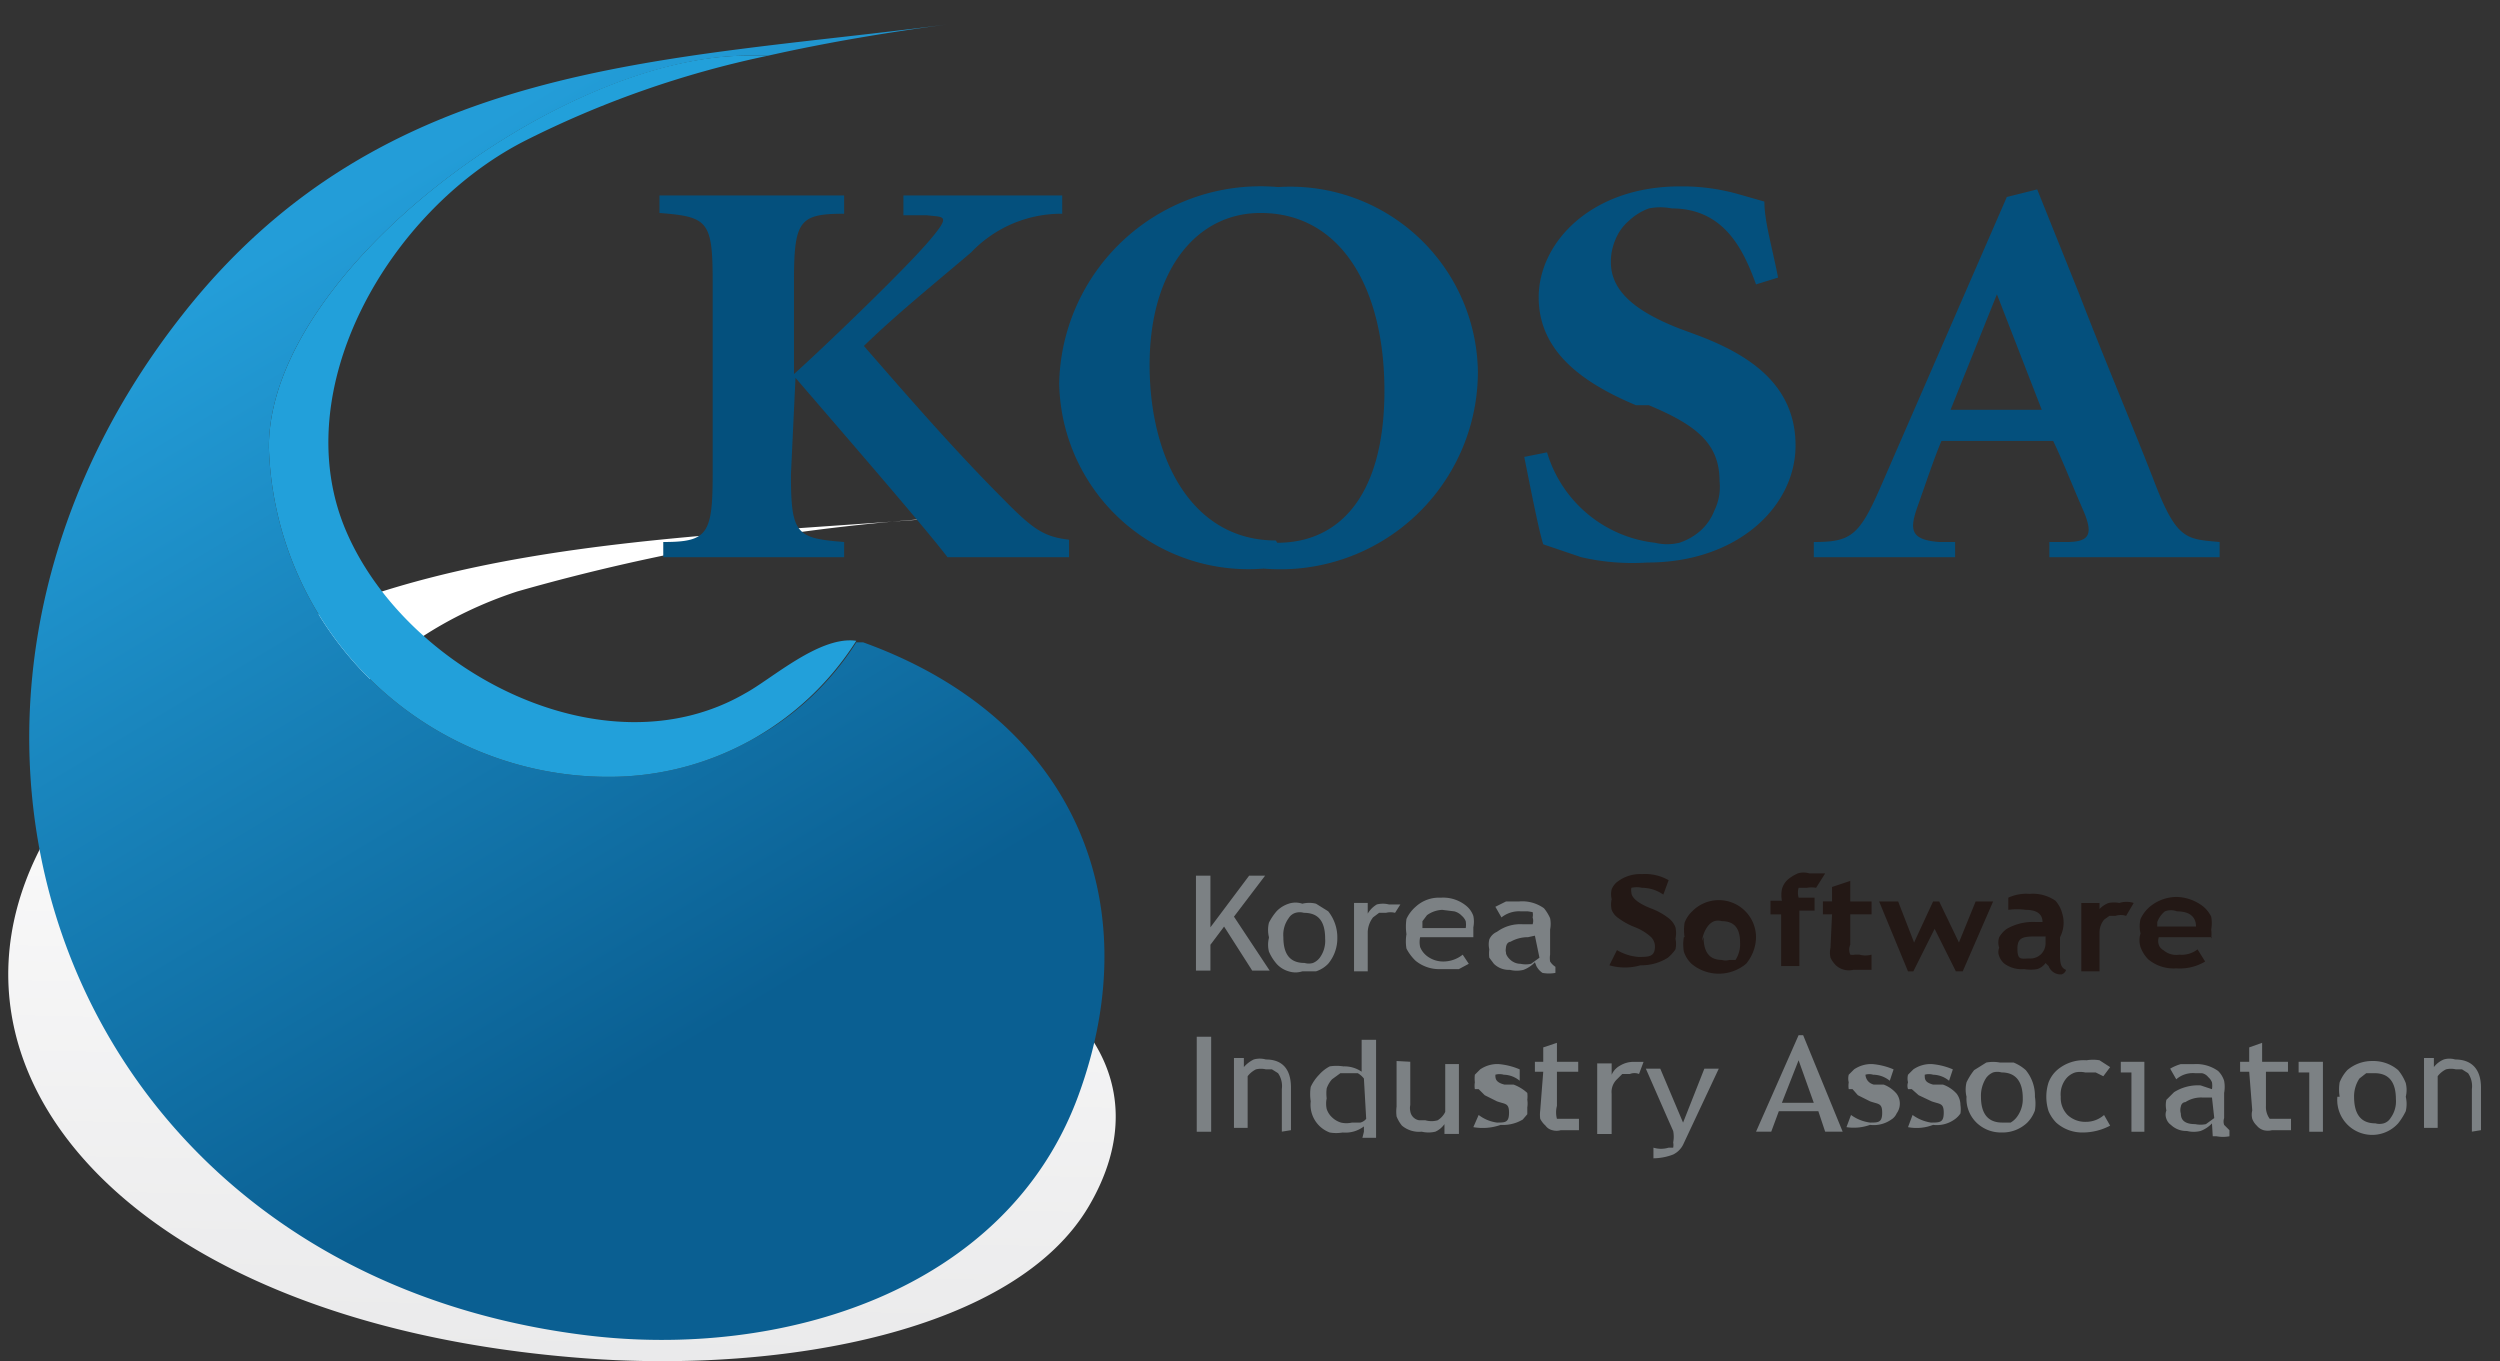
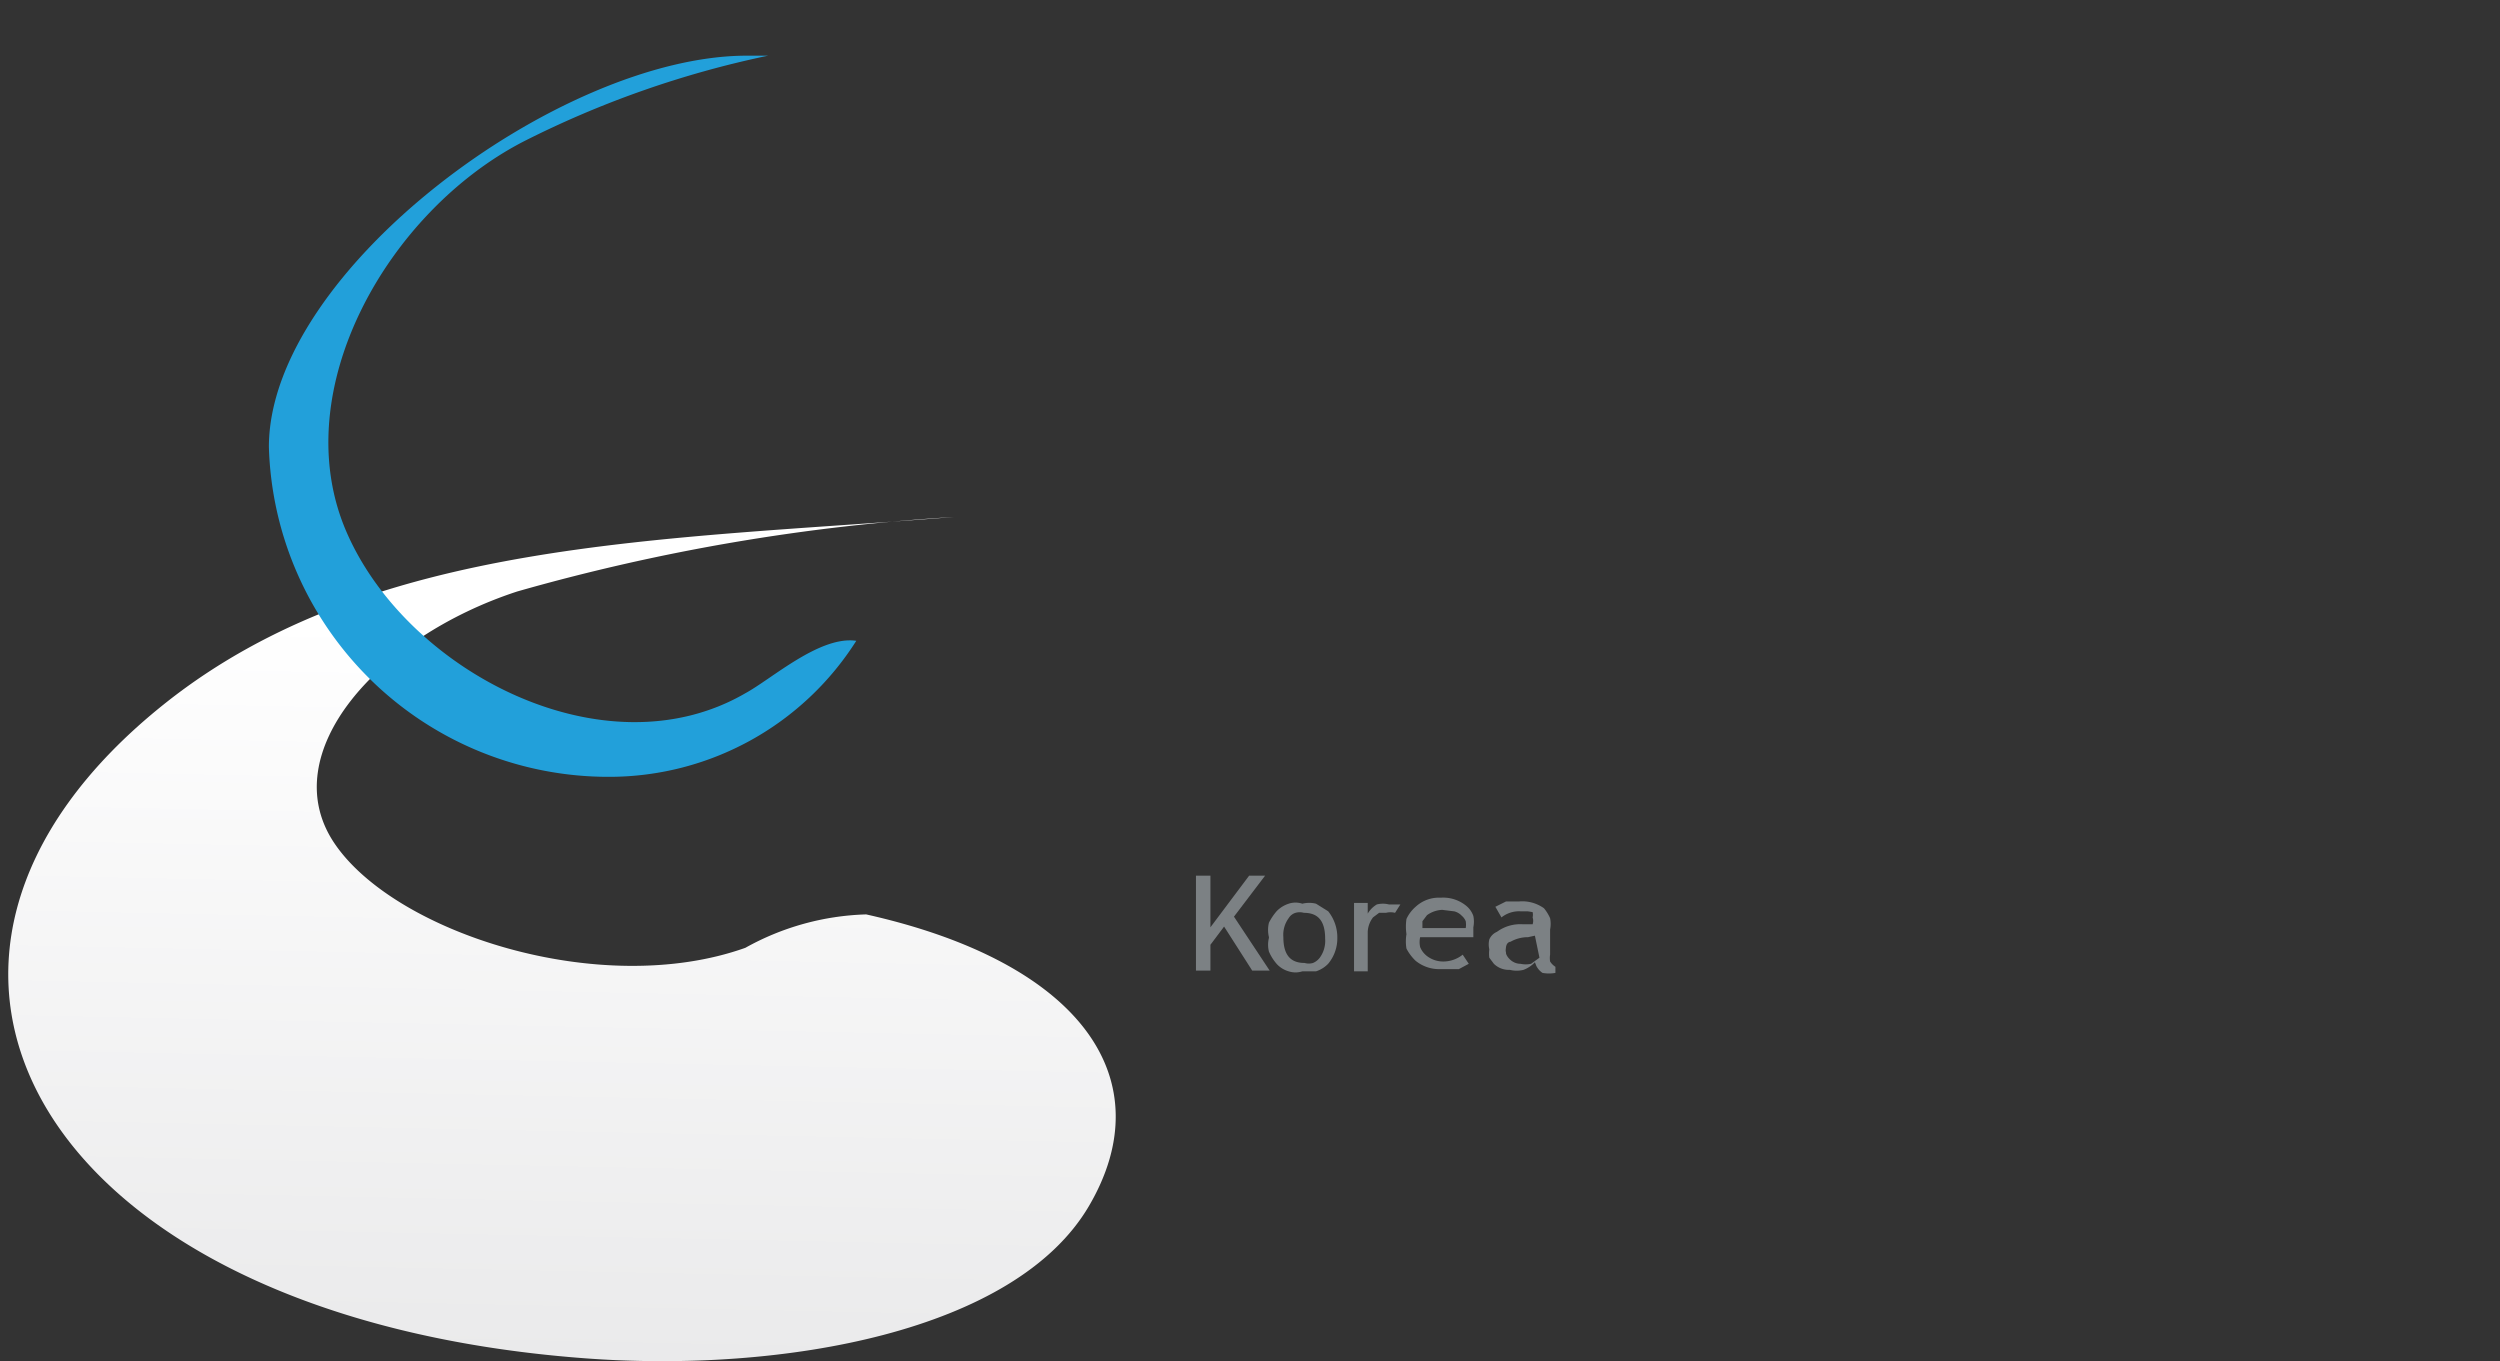
<svg xmlns="http://www.w3.org/2000/svg" width="101" height="55" viewBox="0 0 101 55" fill="none">
  <rect x="0" y="0" width="101" height="55" fill="#333333" stroke="none" />
  <path d="M38.554 20.886c-11.911.951-23.486.89-31.836 7.49-13.263 10.5-5.004 24.838 16.855 26.495 8.074.614 17.438-1.074 20.416-6.14 2.978-5.065-.215-9.824-8.996-11.789-1.712.05-3.387.514-4.881 1.35-5.864 2.089-14.184-.613-16.61-4.236-2.425-3.622 1.75-8.32 7.4-10.162a82.253 82.253 0 0 1 17.652-3.008z" fill="url(#paint0_linear)" />
-   <path d="M34.87 25.95h-.276a11.42 11.42 0 0 1-4.267 3.96 11.85 11.85 0 0 1-5.68 1.474A13.724 13.724 0 0 1 10.863 18.06c0-7.092 11.727-15.811 19.372-15.811h.798c2.456-.553 4.912-.952 7.215-1.259-11.513 1.505-22.75 1.412-30.855 11.697C-5.5 29.02 2.512 51.37 23.726 53.95c7.798.952 16.916-1.75 19.833-9.67 2.916-7.922-.246-15.29-8.689-18.33z" fill="url(#paint1_linear)" />
  <path d="M10.863 18.06a13.724 13.724 0 0 0 13.784 13.324 11.82 11.82 0 0 0 9.947-5.495c-1.474-.215-3.408 1.535-4.482 2.118-5.71 3.316-13.754-.92-16.149-6.6-2.394-5.68 1.72-12.864 7.184-15.688a39.911 39.911 0 0 1 9.886-3.47h-.86c-7.583 0-19.31 8.72-19.31 15.811z" fill="#22A0DA" />
-   <path d="M31.954 19.165c0 2.425.215 2.579 2.149 2.732v.614h-7.307v-.614c1.78 0 1.996-.307 1.996-2.732v-7.829c0-2.425-.215-2.578-2.15-2.732v-.706h7.461v.737c-1.811 0-2.026.276-2.026 2.732v3.745c1.197-1.074 4.329-4.083 5.372-5.28 1.044-1.197.676-1.044 0-1.136h-.951v-.798h6.416v.737A5.035 5.035 0 0 0 39.23 10.2c-1.627 1.382-3.07 2.549-4.329 3.777 1.842 2.118 3.715 4.267 5.588 6.14 1.258 1.29 1.688 1.566 2.701 1.688v.706h-4.912c-.86-1.136-4.052-4.82-6.14-7.245l-.184 3.899z" fill="#04507D" />
-   <path d="M51.602 7.56a7.583 7.583 0 0 1 8.105 7.46 7.984 7.984 0 0 1-8.657 7.951 7.646 7.646 0 0 1-8.259-7.49 8.134 8.134 0 0 1 8.873-7.921h-.062zm0 14.368c2.579 0 4.329-1.996 4.329-6.14 0-4.145-1.75-7.184-5.004-7.184-2.61 0-4.483 2.333-4.483 6.14 0 3.807 1.72 7.091 5.097 7.091l.061.093zM62.5 18.275a5.158 5.158 0 0 0 4.36 3.653c.323.077.66.077.983 0 .317-.102.61-.27.86-.491.244-.219.433-.492.552-.798a2.18 2.18 0 0 0 .215-1.198c0-1.535-.952-2.271-2.855-3.07h-.522c-2.119-.89-3.93-2.149-3.93-4.36 0-2.21 2.118-4.481 5.71-4.481a8.38 8.38 0 0 1 2.334.307l1.074.307c0 .798.307 1.81.553 3.07l-.89.276c-.492-1.35-1.26-3.07-3.408-3.07a2.364 2.364 0 0 0-.921 0 2.333 2.333 0 0 0-.798.491c-.244.207-.434.47-.553.768-.126.29-.189.604-.184.92 0 1.136.951 1.965 2.763 2.672l.829.307c1.995.767 3.868 1.964 3.868 4.42s-2.333 4.728-5.987 4.728a9.21 9.21 0 0 1-2.67-.215l-1.536-.521c-.184-.584-.49-2.15-.767-3.531l.92-.184zM82.825 21.897h.675c.952 0 1.075-.338.645-1.32-.43-.982-.798-1.934-1.197-2.763h-4.513c-.277.645-.614 1.658-.952 2.61-.338.951-.338 1.381.86 1.473h.644v.614h-5.71v-.614c1.504 0 1.842-.245 2.732-2.302l5.066-11.636 1.228-.307 1.689 4.206c1.043 2.702 2.18 5.373 3.07 7.675.89 2.303 1.289 2.241 2.61 2.364v.614h-6.878v-.614h.03zm-4.022-5.342h3.684l-1.811-4.666-1.873 4.666z" fill="#04507D" />
  <path d="M50.59 39.213l-1.137-1.78-.552.736v1.044h-.584v-3.837h.584v2.087l1.565-2.087h.645l-1.259 1.657 1.443 2.18h-.706z" fill="#7C8184" />
  <path d="M51.265 37.86a1.227 1.227 0 0 1 0-.583c.084-.165.187-.32.307-.46.136-.142.304-.247.49-.307a.86.86 0 0 1 .553 0c.182-.046.372-.046.553 0l.491.306c.244.305.374.685.369 1.075.005.38-.125.751-.369 1.044a1.197 1.197 0 0 1-.491.307h-.553a.889.889 0 0 1-.552 0c-.19-.054-.36-.16-.491-.307a1.903 1.903 0 0 1-.307-.491 1.136 1.136 0 0 1 0-.553v-.03zm.583 0c0 .706.276 1.044.86 1.044.11.032.227.032.337 0a.675.675 0 0 0 .276-.215c.16-.222.236-.494.215-.767 0-.706-.276-1.044-.86-1.044a.613.613 0 0 0-.337 0 .492.492 0 0 0-.276.215 1.136 1.136 0 0 0-.215.767zM56.36 36.878a.768.768 0 0 0-.368 0h-.276l-.245.184c-.13.168-.205.372-.215.584v1.596h-.553v-2.763h.553v.43c.09-.152.216-.279.368-.369a.982.982 0 0 1 .491 0h.46l-.214.338zM59.615 37.863h-2.241a.92.92 0 0 0 0 .399.86.86 0 0 0 .246.338c.19.157.428.243.675.245.29.003.572-.095.798-.276l.246.368-.4.215h-.736a1.504 1.504 0 0 1-1.013-.337 1.87 1.87 0 0 1-.369-.492 1.779 1.779 0 0 1 0-.583 2.12 2.12 0 0 1 0-.614c.087-.188.213-.355.369-.491a1.381 1.381 0 0 1 1.013-.368c.378-.027.752.094 1.044.337a.92.92 0 0 1 .276.4c.031.151.031.308 0 .46v.399h.092zm-1.35-1.105c-.222.01-.435.085-.615.215l-.184.245v.276h1.75a.889.889 0 0 0 0-.276.552.552 0 0 0-.154-.215.644.644 0 0 0-.306-.184l-.492-.061zM62.01 38.875a1.23 1.23 0 0 1-.46.307 1.136 1.136 0 0 1-.553 0 .86.86 0 0 1-.645-.245l-.184-.246a1.325 1.325 0 0 1 0-.338.86.86 0 0 1 0-.399.583.583 0 0 1 .307-.307c.3-.221.67-.33 1.044-.307h.399a.43.43 0 0 0 0-.276.493.493 0 0 0 0-.215l-.185-.03h-.276a1.136 1.136 0 0 0-.798.245l-.246-.43.43-.215h.522c.36-.033.72.066 1.013.276.1.122.182.256.246.4.03.151.03.308 0 .46v1.013a.889.889 0 0 0 0 .276c.055.087.128.16.215.215v.246c-.173.032-.35.032-.522 0a.736.736 0 0 1-.246-.276l-.061-.154zm0-1.074l-.277.061a1.411 1.411 0 0 0-.706.184s-.153 0-.184.215c-.03.215 0 .154 0 .246s.215.43.583.43a.983.983 0 0 0 .43 0l.338-.246-.184-.89z" fill="#7C8184" />
-   <path d="M65.019 38.998l.306-.614c.263.156.556.25.86.276.43 0 .675 0 .675-.43a.552.552 0 0 0-.153-.368 2.057 2.057 0 0 0-.645-.399 2.885 2.885 0 0 1-.675-.368.736.736 0 0 1-.276-.338.983.983 0 0 1 0-.43.86.86 0 0 1 0-.399.737.737 0 0 1 .276-.338c.277-.197.612-.294.952-.276.374-.026.748.06 1.074.246l-.215.583a1.504 1.504 0 0 0-.86-.276 1.014 1.014 0 0 0-.43 0 .43.43 0 0 0 0 .184c0 .215.277.46.86.675.231.093.448.217.645.369a.83.83 0 0 1 .276.368c.032.152.032.309 0 .46a.983.983 0 0 1 0 .43c-.085.127-.189.24-.307.338-.33.209-.714.315-1.105.307a2.273 2.273 0 0 1-1.258 0zM68.058 37.86a1.779 1.779 0 0 1 0-.583c.066-.175.17-.332.307-.46a1.504 1.504 0 0 1 2.579 1.043 1.719 1.719 0 0 1-.4 1.075 1.719 1.719 0 0 1-2.21 0 1.197 1.197 0 0 1-.307-.491 1.779 1.779 0 0 1 0-.584h.03zm.767 0c0 .614.246.921.737.921.1.03.207.03.307 0h.246c.135-.21.2-.457.184-.706 0-.583-.246-.86-.737-.86a.553.553 0 0 0-.307 0 .644.644 0 0 0-.246.185c-.136.178-.221.39-.245.614l.061-.154zM73.37 35.867a1.075 1.075 0 0 0-.37 0H72.664a.735.735 0 0 0 0 .399h.645v.522h-.614v2.241h-.737v-2.088h-.43v-.552h.46a1.23 1.23 0 0 1 0-.46.798.798 0 0 1 .246-.4c.122-.1.256-.182.4-.245a.797.797 0 0 1 .46 0h.644l-.368.583zM74.014 36.94h-.369v-.523h.369v-.583l.737-.246v.83h.86v.521h-.86v1.228a.491.491 0 0 0 0 .4c.06.014.123.014.184 0h.184a.89.89 0 0 0 .491 0v.613h-.737a.768.768 0 0 1-.706-.184 1.104 1.104 0 0 1-.215-.307.89.89 0 0 1 0-.399l.062-1.35zM79.294 39.243h-.276l-.86-1.719-.86 1.72h-.214l-1.167-2.825h.768l.644 1.658.768-1.658h.246l.798 1.658.675-1.658h.706l-1.228 2.824zM82.64 38.907a.644.644 0 0 1-.337.245c-.173.03-.35.03-.522 0a1.198 1.198 0 0 1-.798-.215.707.707 0 0 1-.215-.306.43.43 0 0 1 0-.338.675.675 0 0 1 0-.43c.077-.133.181-.248.307-.338.354-.202.76-.298 1.166-.276h.277c0-.307-.215-.491-.676-.491a2.609 2.609 0 0 0-.706 0v-.492c.269-.124.565-.177.86-.153.37-.032.738.066 1.044.276.133.15.228.328.276.522.096.317.063.66-.092.952v.614c0 .368 0 .614.245.706a.276.276 0 0 1-.184.184h-.061a.521.521 0 0 1-.46-.337l-.123-.123zm0-1.075h-.276c-.583 0-.86 0-.86.492 0 .49.154.399.492.399a.613.613 0 0 0 .645-.614v-.277zM85.895 37.002a.675.675 0 0 0-.43 0h-.246l-.215.153a.829.829 0 0 0-.184.522v1.566h-.736V36.48h.736v.245a.983.983 0 0 1 .369-.245c.142-.028.288-.028.43 0a.951.951 0 0 1 .583 0l-.307.522zM89.364 37.863h-2.149a.491.491 0 0 0 0 .307.4.4 0 0 0 .184.215.798.798 0 0 0 .645.184c.264.025.527-.052.737-.215l.307.492c-.352.21-.759.306-1.167.276a1.596 1.596 0 0 1-1.136-.368 1.35 1.35 0 0 1-.307-.492.89.89 0 0 1 0-.552 1.227 1.227 0 0 1 0-.584c.087-.187.213-.355.369-.49a1.72 1.72 0 0 1 1.074-.4c.403.007.791.147 1.105.4.129.11.233.246.307.398.03.173.03.35 0 .522.015.123.015.246 0 .369l.031-.062zm-2.21-.43h1.565c0-.43-.307-.614-.767-.614a.676.676 0 0 0-.491 0 1.012 1.012 0 0 0-.307.43v.184z" fill="#231815" />
-   <path d="M48.931 41.885h-.583v3.837h.583v-3.837zM51.786 45.72V44a.921.921 0 0 0-.153-.644l-.246-.154h-.245a.86.86 0 0 0-.4 0 .953.953 0 0 0-.337.277v2.087h-.553v-2.824h.4v.368c.11-.128.246-.232.399-.307a.89.89 0 0 1 .49 0c.676 0 1.014.4 1.014 1.136v1.72l-.369.06zM55.102 45.722v-.215a1.229 1.229 0 0 1-.86.246c-.172.03-.349.03-.521 0a1.197 1.197 0 0 1-.768-1.259c-.03-.193-.03-.39 0-.583a1.75 1.75 0 0 1 .338-.491c.121-.138.267-.253.43-.338.183-.029.369-.029.552 0 .262-.009.52.066.737.215v-1.29h.583v3.96h-.552l.061-.245zm0-2.149a.83.83 0 0 0-.246-.215h-.706l-.337.246a1.075 1.075 0 0 0-.215.368 1.568 1.568 0 0 0 0 .4c-.03.141-.03.287 0 .43a.798.798 0 0 0 .215.337c.103.1.23.174.368.215a.983.983 0 0 0 .43 0h.338a.43.43 0 0 0 .245-.154l-.092-1.627zM56.975 42.895v1.75a.584.584 0 0 0 0 .246.43.43 0 0 0 .368.369h.246c.16.046.33.046.491 0a.799.799 0 0 0 .307-.338v-1.934h.553v2.824h-.584v-.399a.89.89 0 0 1-.368.307c-.182.043-.371.043-.553 0a1.074 1.074 0 0 1-.798-.246 1.444 1.444 0 0 1-.215-.368 1.569 1.569 0 0 1 0-.4v-1.841l.553.03zM59.523 45.537l.215-.492c.215.165.469.27.737.307.337 0 .49 0 .49-.399s-.153-.337-.49-.46l-.492-.246-.245-.245h-.154a.86.86 0 0 1 0-.277 1.347 1.347 0 0 1 0-.307l.215-.215c.217-.148.475-.224.737-.215.296.025.587.097.86.215v.46a1.043 1.043 0 0 0-.645-.245.613.613 0 0 0-.338 0c0 .154 0 .307.369.4h.368c.205.075.392.19.553.337.011.092.011.185 0 .276a.953.953 0 0 1 0 .307v.277l-.184.215c-.268.16-.58.235-.89.215a2.18 2.18 0 0 1-1.106.092zM62.347 43.297h-.337v-.4h.337v-.582l.553-.185v.768h.86v.399h-.86v1.382c-.045.17-.045.35 0 .521h.89v.46h-.736a.616.616 0 0 1-.338 0 .46.46 0 0 1-.276-.183.952.952 0 0 1-.215-.277 1.325 1.325 0 0 1 0-.337l.122-1.566zM66.216 43.389a.491.491 0 0 0-.369 0h-.307l-.215.215a.708.708 0 0 0-.215.583v1.627h-.583V42.96h.584v.46a.768.768 0 0 1 .337-.368c.158-.096.338-.149.522-.153h.43l-.184.491zM68.027 46.182a.89.89 0 0 1-.43.46c-.255.099-.525.15-.798.154v-.43c.2.06.414.06.614 0h.184a.584.584 0 0 0 0-.214 1.23 1.23 0 0 0 0-.46l-.245-.553-.86-1.965h.583l.921 2.18.86-2.18h.583l-1.412 3.008zM73.737 45.72l-.276-.828h-1.596l-.307.828h-.614l1.719-3.898h.184l1.597 3.898h-.707zm-1.074-2.885l-.675 1.719h1.289l-.614-1.72zM74.597 45.537l.184-.492c.227.165.49.27.768.307.337 0 .491 0 .491-.399s-.154-.337-.491-.46l-.491-.246-.215-.245h-.154a.86.86 0 0 1 0-.277.614.614 0 0 1 0-.307l.215-.215c.217-.148.475-.224.737-.215.296.025.587.097.86.215l-.154.46a1.074 1.074 0 0 0-.675-.245.522.522 0 0 0-.307 0s0 .307.337.4h.4c.202.075.382.202.521.368a.675.675 0 0 1 0 .798.552.552 0 0 1-.215.246c-.25.176-.556.252-.86.215-.304.11-.63.141-.95.092zM77.084 45.537l.184-.492c.218.16.47.264.737.307.368 0 .522 0 .522-.399s-.154-.337-.492-.46l-.521-.246-.277-.245h-.153a.43.43 0 0 1 0-.277.614.614 0 0 1 0-.307l.215-.215c.216-.148.474-.224.736-.215.297.025.587.097.86.215l-.153.46a1.043 1.043 0 0 0-.645-.245.613.613 0 0 0-.338 0c0 .184 0 .307.338.4h.399c.212.074.402.2.553.368.1.133.153.294.153.46.017.112.017.226 0 .338a.921.921 0 0 1-.245.246c-.25.176-.557.252-.86.215a1.842 1.842 0 0 1-1.013.092zM79.448 44.309a1.227 1.227 0 0 1 0-.584c.084-.174.187-.34.307-.491l.491-.307c.183-.035.37-.035.553 0h.552c.18.073.347.177.491.307.248.302.38.684.369 1.075.03.183.03.37 0 .552a1.35 1.35 0 0 1-.307.491 1.442 1.442 0 0 1-1.044.4 1.413 1.413 0 0 1-1.013-.4 1.351 1.351 0 0 1-.4-1.043zm.583 0c0 .675.276 1.043.86 1.043h.337a.828.828 0 0 0 .246-.215c.168-.22.255-.49.246-.767 0-.706-.307-1.044-.86-1.044a.613.613 0 0 0-.338 0 .675.675 0 0 0-.276.215 1.32 1.32 0 0 0-.215.768zM85.25 43.112l-.276.368-.307-.153h-.43a.92.92 0 0 0-.4 0 .797.797 0 0 0-.337.215 1.013 1.013 0 0 0-.246.767.984.984 0 0 0 .277.737c.2.185.464.284.737.276.27.002.533-.096.736-.276l.246.43c-.34.18-.72.276-1.105.276a1.566 1.566 0 0 1-1.075-.399 1.505 1.505 0 0 1-.307-.46 1.903 1.903 0 0 1 0-1.167 1.29 1.29 0 0 1 .338-.491c.33-.286.761-.43 1.197-.4.173-.029.35-.029.522 0l.43.277zM86.11 43.328v2.394h.522v-2.824h-.952v.43h.43zM89.364 45.385a1.227 1.227 0 0 1-.46.306 1.136 1.136 0 0 1-.553 0 .89.89 0 0 1-.645-.245.491.491 0 0 1-.184-.246.46.46 0 0 1 0-.337.98.98 0 0 1 0-.43l.307-.307a1.81 1.81 0 0 1 1.075-.276l.46.153a.86.86 0 0 0 0-.276.551.551 0 0 0-.154-.215.43.43 0 0 0-.245-.154h-.276a1.011 1.011 0 0 0-.768.246l-.246-.43c.135-.08.28-.142.43-.184h.553c.34-.018.675.08.952.276a.95.95 0 0 1 .245.4c.03.162.03.328 0 .49v1.014a.43.43 0 0 0 0 .276l.215.215v.245c-.172.032-.35.032-.522 0h-.153l-.031-.521zm0-1.044h-.368a1.167 1.167 0 0 0-.706.184s-.154 0-.185.184a.49.49 0 0 0 0 .276c0 .307.215.43.584.43.141.03.288.03.43 0l.337-.245-.092-.83zM90.868 43.297H90.5v-.4h.368v-.582l.522-.185v.768h1.044v.399h-.89v1.382a.799.799 0 0 0 .153.521h.86v.46h-.768a.706.706 0 0 1-.337 0 .553.553 0 0 1-.277-.183.738.738 0 0 1-.184-.277.675.675 0 0 1 0-.337l-.123-1.566zM93.294 43.328v2.394h.552v-2.824h-.982v.43h.43zM94.522 44.308a1.779 1.779 0 0 1 0-.583c.072-.18.176-.347.307-.491a1.535 1.535 0 0 1 1.013-.369c.382-.01.754.12 1.044.369.13.155.234.332.307.522.045.181.045.371 0 .552.045.192.045.392 0 .584-.084.174-.187.339-.307.49a1.412 1.412 0 0 1-2.456-1.074h.092zm.583 0c0 .706.276 1.075.86 1.075.11.031.227.031.337 0a.49.49 0 0 0 .277-.215c.162-.221.238-.494.215-.767 0-.676-.277-1.044-.86-1.044h-.338l-.276.215a1.32 1.32 0 0 0-.215.767v-.03zM99.864 45.72V44a.921.921 0 0 0-.154-.644l-.245-.154h-.246a.86.86 0 0 0-.4 0 .953.953 0 0 0-.337.277v2.087h-.552v-2.824h.399v.368a.982.982 0 0 1 .399-.307.797.797 0 0 1 .46 0c.676 0 1.044.4 1.044 1.136v1.72l-.368.06z" fill="#7C8184" />
  <defs>
    <linearGradient id="paint0_linear" x1="23.081" y1="25.245" x2="22.437" y2="56.283" gradientUnits="userSpaceOnUse">
      <stop stop-color="#fff" />
      <stop offset="1" stop-color="#E9E9EA" />
    </linearGradient>
    <linearGradient id="paint1_linear" x1="13.626" y1="8.573" x2="32.261" y2="39.642" gradientUnits="userSpaceOnUse">
      <stop stop-color="#239DD8" />
      <stop offset="1" stop-color="#0A5F92" />
    </linearGradient>
  </defs>
</svg>